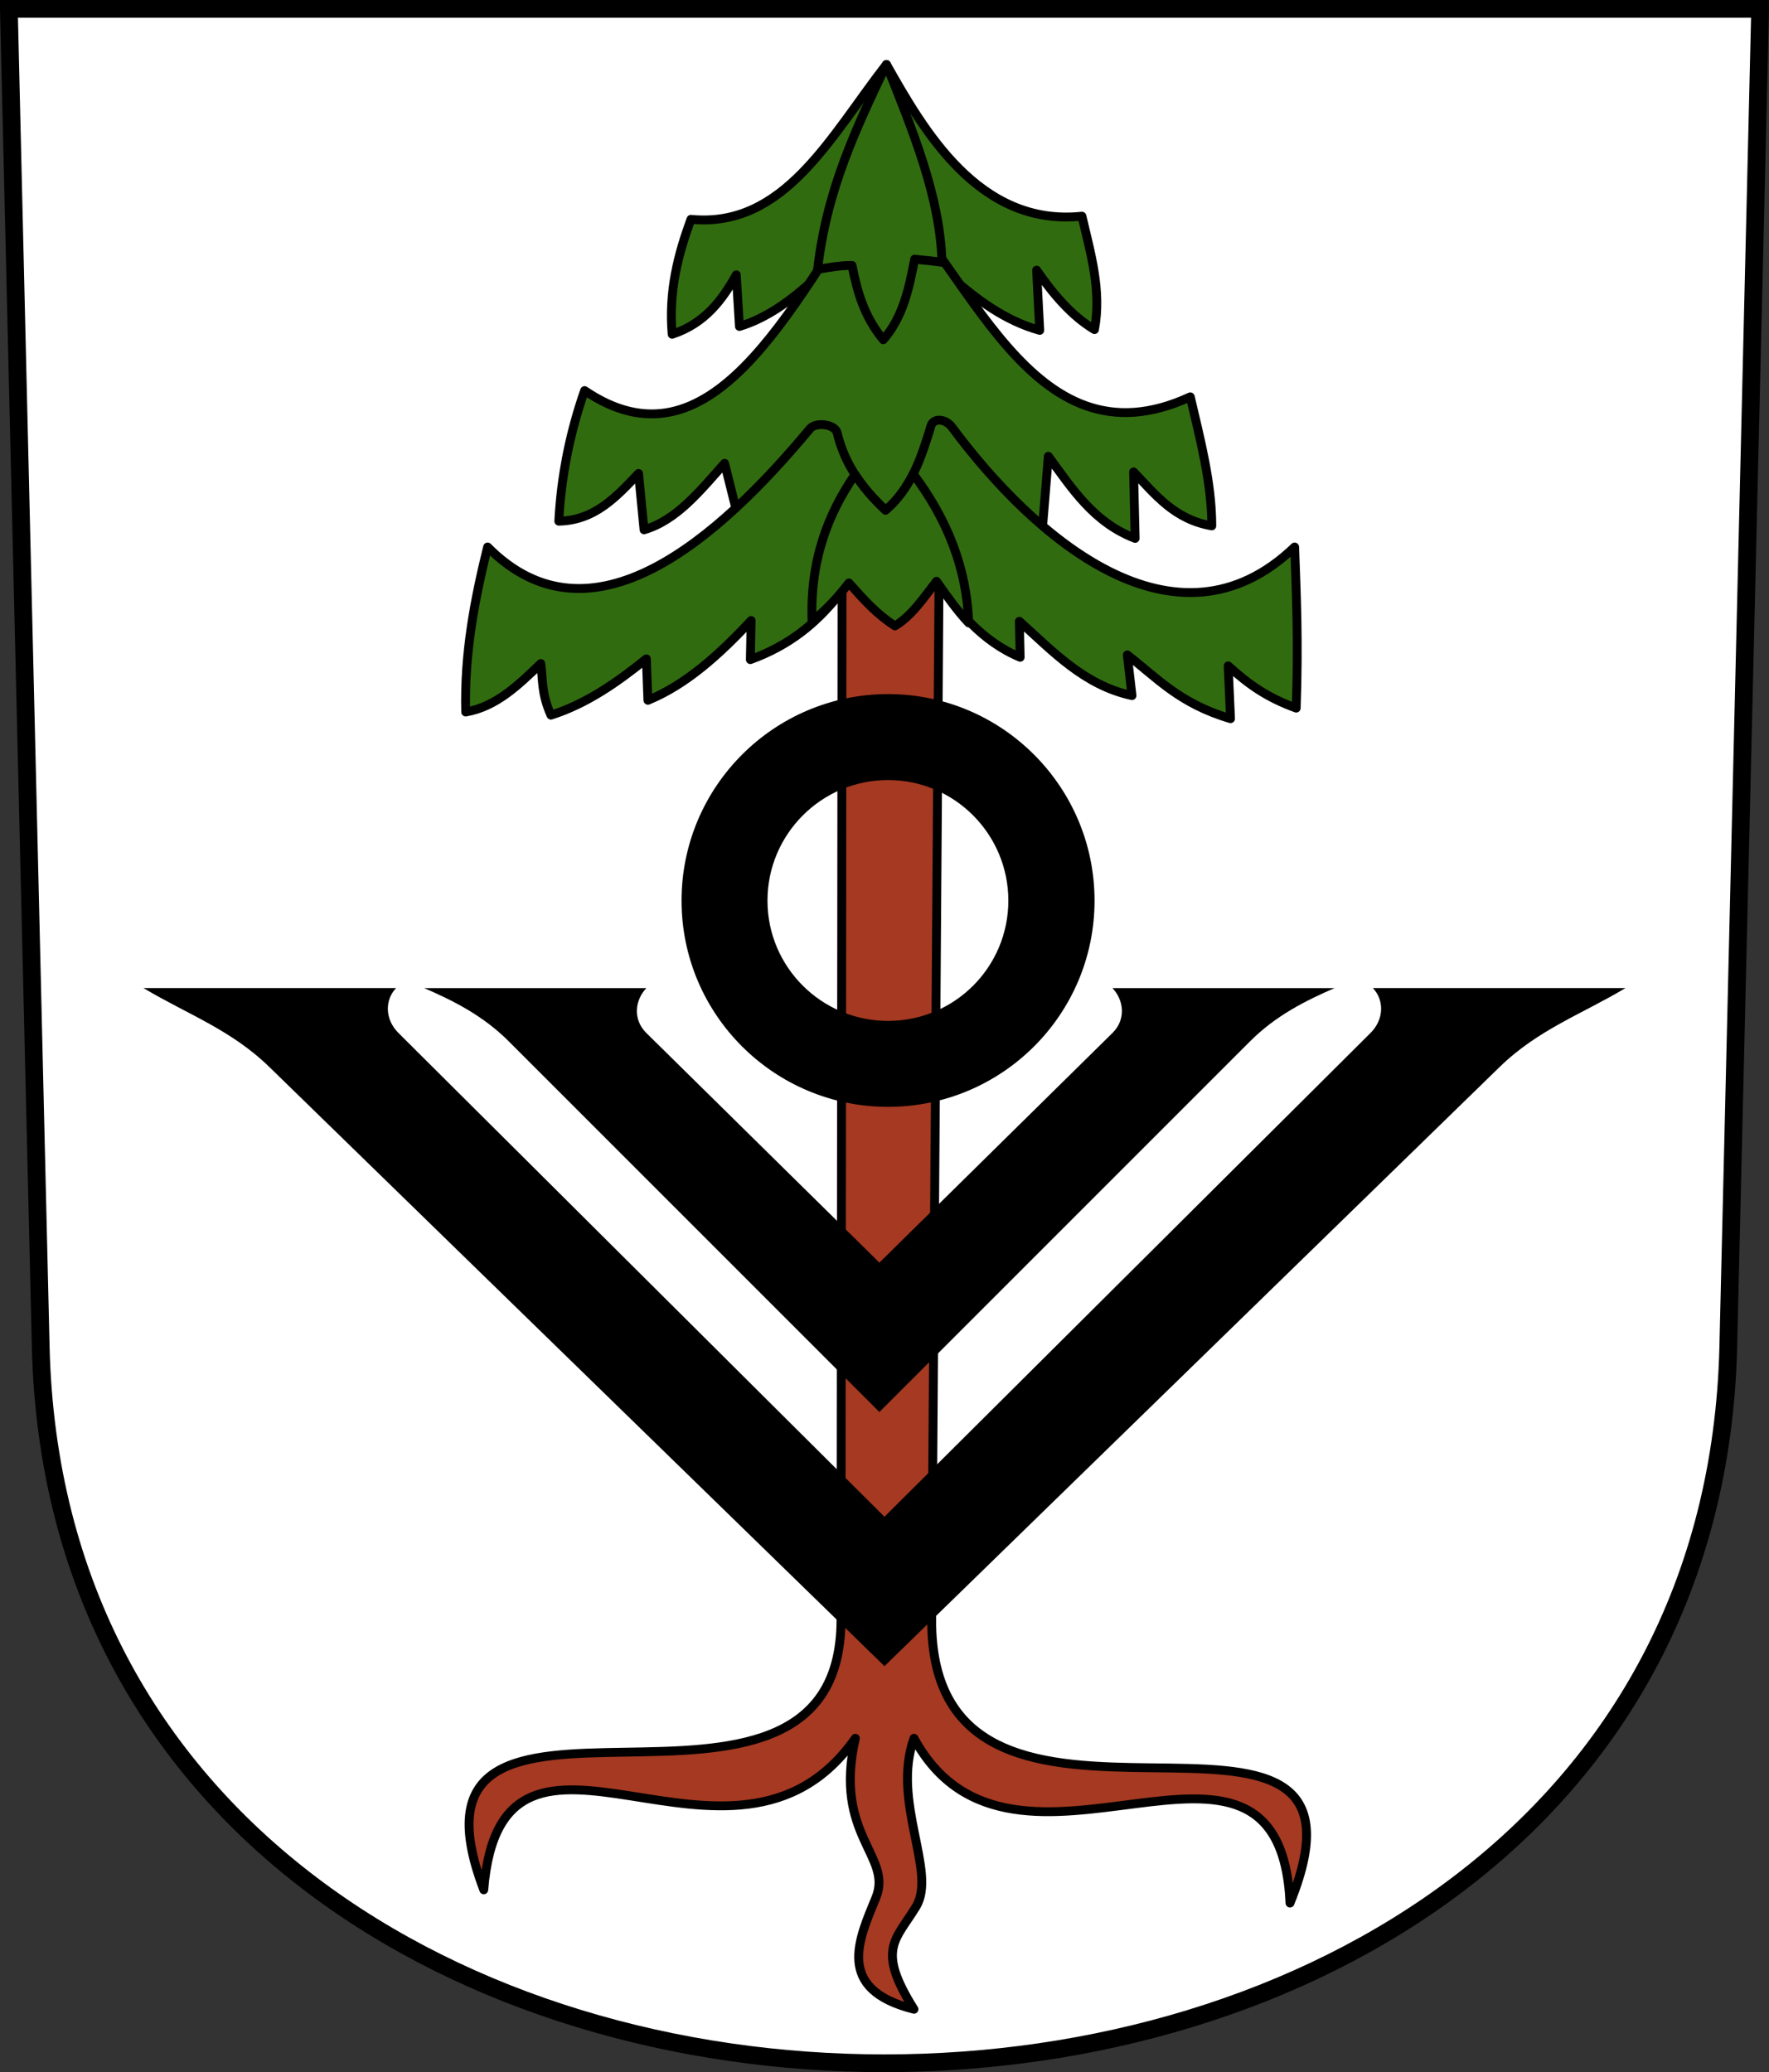
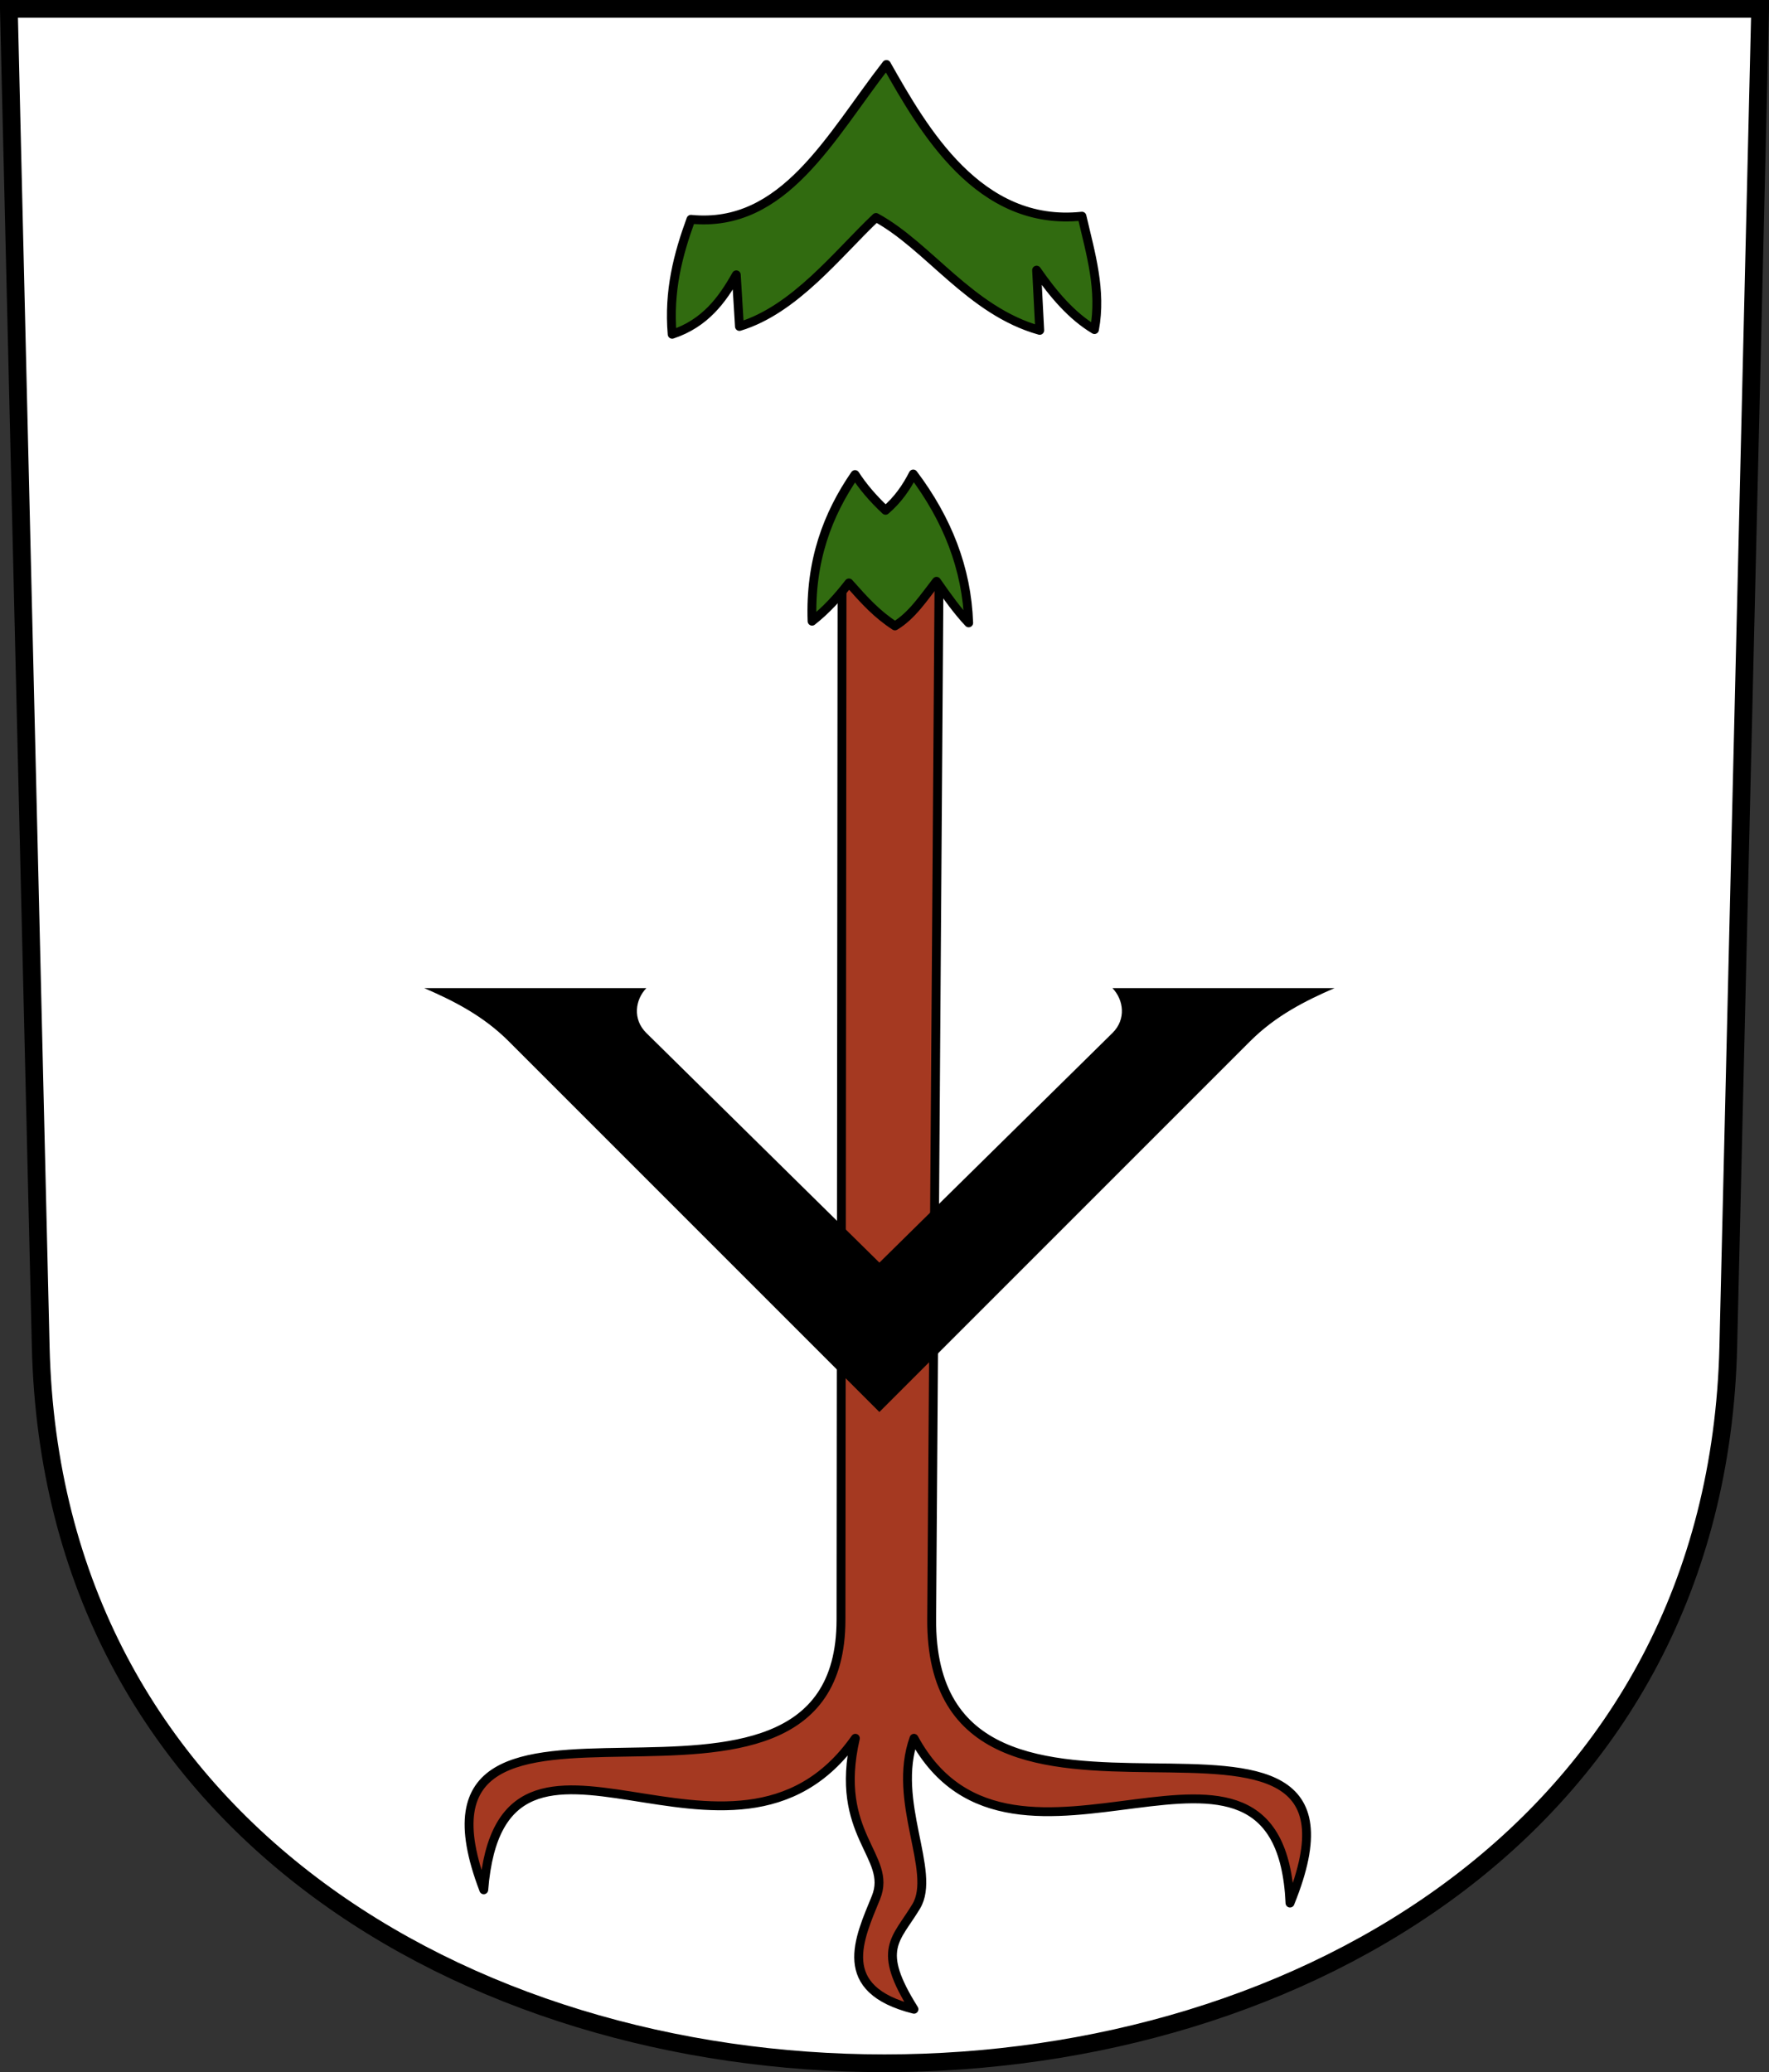
<svg xmlns="http://www.w3.org/2000/svg" id="a" width="199.44" height="233.61" version="1.0">
  <rect width="100%" height="100%" fill="#333333" stroke="none" />
  <path d="m1 1 3.59 150.81c2.564 107.72 187.69 107.72 190.26 0l3.59-150.81z" fill="#fff" stroke="#000" stroke-width="2" />
  <path d="m54.541 213.04c-11.456-30.058 40.244-1.156 40.274-30.423l0.125-123.81 10.972 0.249-0.873 123.44c-0.23 32.512 52.756 1.588 40.398 32.044-1.183-25.738-31.178 2.067-42.393-18.578-2.557 7.138 2.603 15.043 0.249 18.952-2.298 3.817-4.536 4.78-0.249 11.596-8.98-2.255-6.169-7.97-4.287-12.593 1.907-4.684-4.84-7.024-2.322-17.955-13.786 19.672-39.879-8.044-41.895 17.082z" fill="#a53921" stroke="#000" stroke-linejoin="round" stroke-width="1px" />
  <path d="m99.145 159.18-41.791-41.791c-2.9-2.9-6.247-4.575-9.522-5.995h25.039c-1.258 1.308-1.578 3.506-1e-6 5.06l26.274 25.886 26.274-25.886c1.578-1.554 1.258-3.752 0-5.06h25.039c-3.275 1.42-6.622 3.096-9.522 5.995z" />
-   <path d="m99.718 187.83 69.343-67.536c4.37-4.253 9.333-5.986 14.195-8.905h-28.478c1.258 1.308 1.306 3.498-0.265 5.06l-54.796 54.54-54.796-54.54c-1.57-1.562-1.522-3.752-0.265-5.06h-28.478c4.862 2.919 9.825 4.651 14.195 8.905z" />
-   <path d="m100.12 78.248c-12.848 0-23.281 10.433-23.281 23.281s10.433 23.25 23.281 23.25c12.848 0 23.281-10.402 23.281-23.25 0-12.848-10.433-23.281-23.281-23.281zm0 9.688c7.495 0 13.562 6.099 13.562 13.594-1e-5 7.495-6.068 13.562-13.562 13.562-7.495 0-13.594-6.068-13.594-13.562s6.099-13.594 13.594-13.594z" color="#000000" />
  <path d="m75.781 37.684c-0.419-4.882 0.671-9.01 2.116-12.96 10.527 1.042 15.745-9.37 22.042-17.457 4.154 7.331 10.398 18.338 22.042 17.104 0.975 4.198 2.239 8.361 1.411 12.784-2.585-1.55-4.64-3.983-6.524-6.701l0.353 6.789c-7.839-2.189-12.514-9.486-18.461-12.725-4.332 4.098-9.137 10.389-15.395 12.284l-0.353-5.819c-1.605 2.859-3.532 5.468-7.23 6.701z" fill="#316b10" stroke="#000" stroke-linejoin="round" stroke-width=".999" />
-   <path d="m117.31 62.194-33.415-1.146-2.204-8.817c-2.76 3.1-5.415 6.434-9.081 7.494l-0.617-6.348c-2.48 2.606-4.911 5.289-8.993 5.378 0.264-5.026 1.234-9.933 2.909-14.724 14.119 9.576 23.082-8.972 32.852-23.805 10.47 9.184 17.241 32.935 35.433 24.51 1.134 4.849 2.422 9.698 2.425 14.547-4.237-0.729-6.383-3.551-8.817-6.083l0.176 7.494c-4.702-1.806-7.124-5.638-9.787-9.258z" fill="#316b10" stroke="#000" stroke-linejoin="round" stroke-width=".999" />
-   <path d="m91.298 48.352c-10.257 12.323-24.65 25.12-36.325 13.313-1.464 5.926-2.635 11.978-2.469 18.603 3.435-0.594 5.946-3.038 8.464-5.466 0.251 1.841 0.04 3.337 1.146 5.819 4.008-1.271 7.447-3.68 10.756-6.348l0.176 4.673c4.293-1.755 8.045-5.137 11.638-8.993l-0.088 4.408c8.9-3.228 11.968-10.129 16.179-17.104 2.284 2.43 5.667 13.271 14.239 16.84l-0.088-4.056c3.799 3.411 7.322 7.215 12.696 8.376l-0.529-4.585c3.363 2.583 5.861 5.481 11.638 7.186l-0.265-5.952c2.348 2.119 4.393 3.571 7.67 4.761 0.261-7.651 0.017-12.779-0.176-18.162-13.418 12.892-29.399-1.064-38.617-13.489-0.748-1.008-2.107-1.08-2.381-0.176-1.084 3.58-2.24 7.079-5.114 9.522-3.098-2.909-4.701-5.557-5.466-8.729-0.235-0.972-2.391-1.276-3.086-0.441z" fill="#316b10" stroke="#000" stroke-linejoin="round" stroke-width=".999" />
  <path d="m102.96 53.435c-0.773 1.522-1.766 2.938-3.125 4.094-1.46-1.371-2.571-2.695-3.438-4.031-3.096 4.5-5.086 9.754-4.844 16.531 1.66-1.301 2.962-2.779 4.156-4.312 1.802 2.031 3.151 3.518 5.188 4.844 1.907-1.137 3.25-3.191 4.688-5.031 1.205 1.74 2.42 3.413 3.625 4.688-0.21-6.141-2.418-11.696-6.25-16.781z" fill="#316b10" stroke="#000" stroke-linejoin="round" stroke-width=".999" />
-   <path d="m99.939 7.266c-3.323 7.037-6.723 14.004-7.759 23.1 1.293-0.22 2.586-0.45 3.879-0.441 0.574 2.878 1.33 5.73 3.527 8.376 2.228-2.576 2.911-5.814 3.527-9.081 1.246 0.118 2.309 0.235 3.086 0.353-0.199-7.435-3.328-14.871-6.26-22.306z" fill="#316b10" stroke="#000" stroke-linejoin="round" stroke-width=".999" />
</svg>